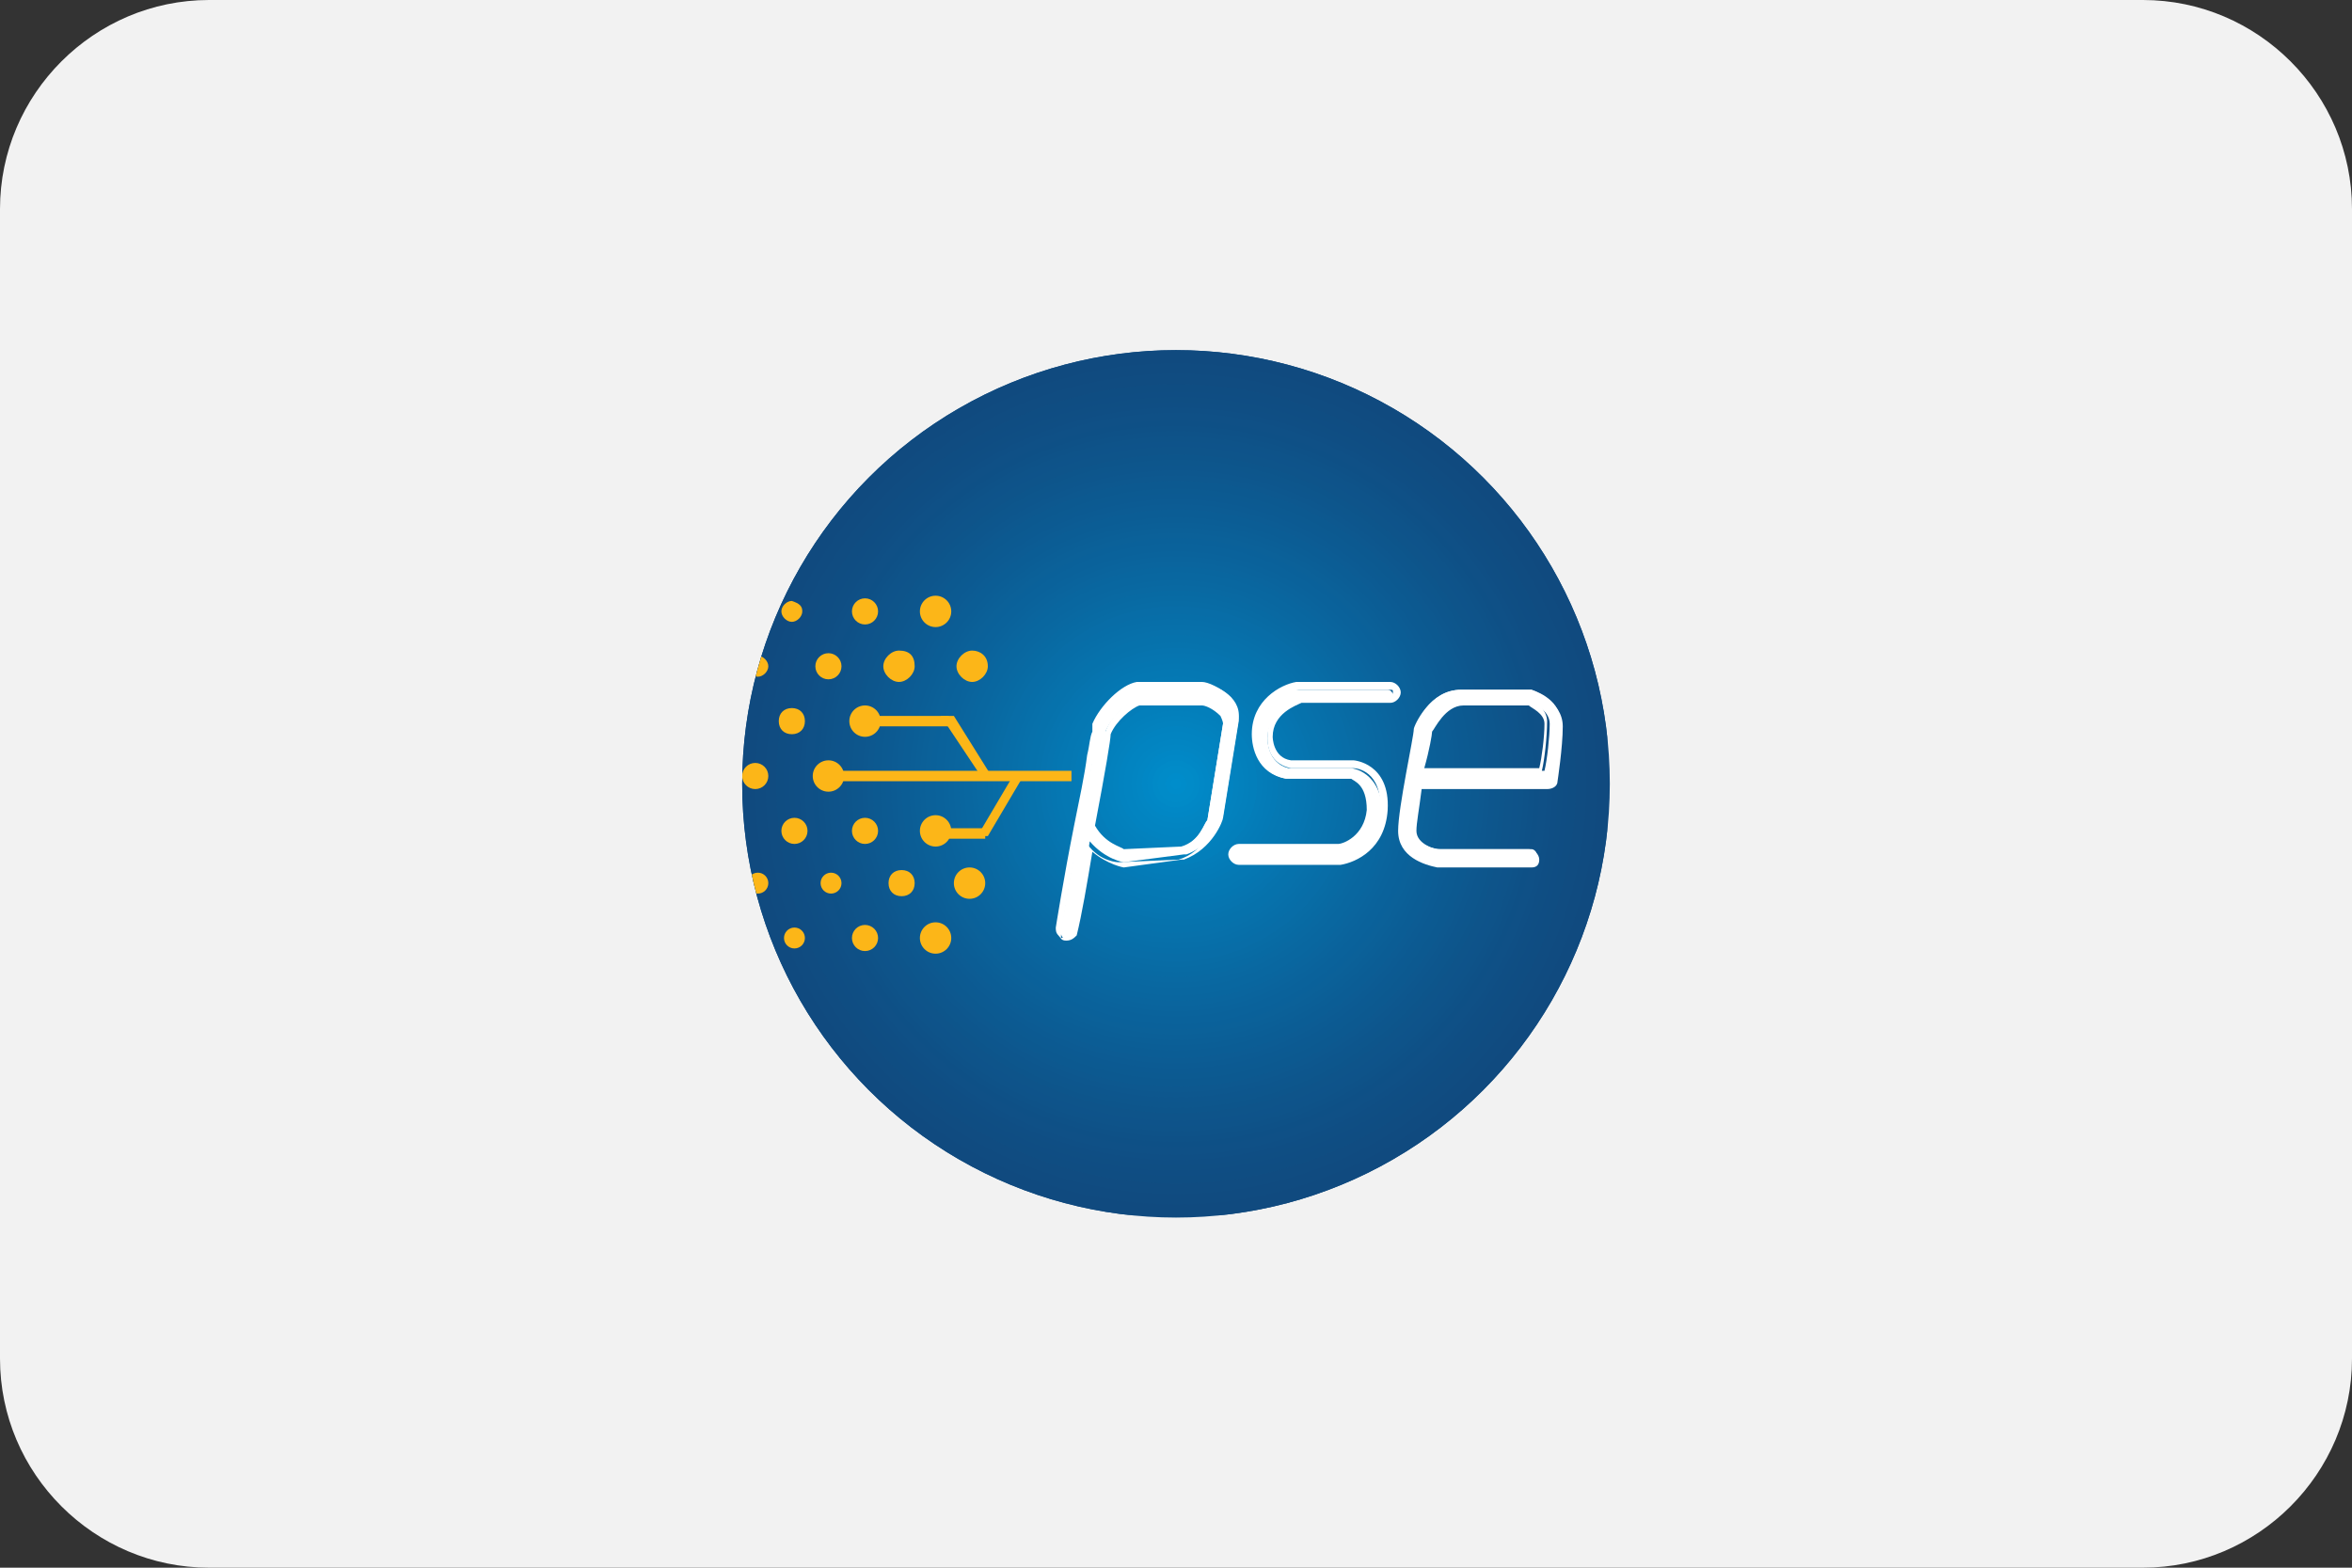
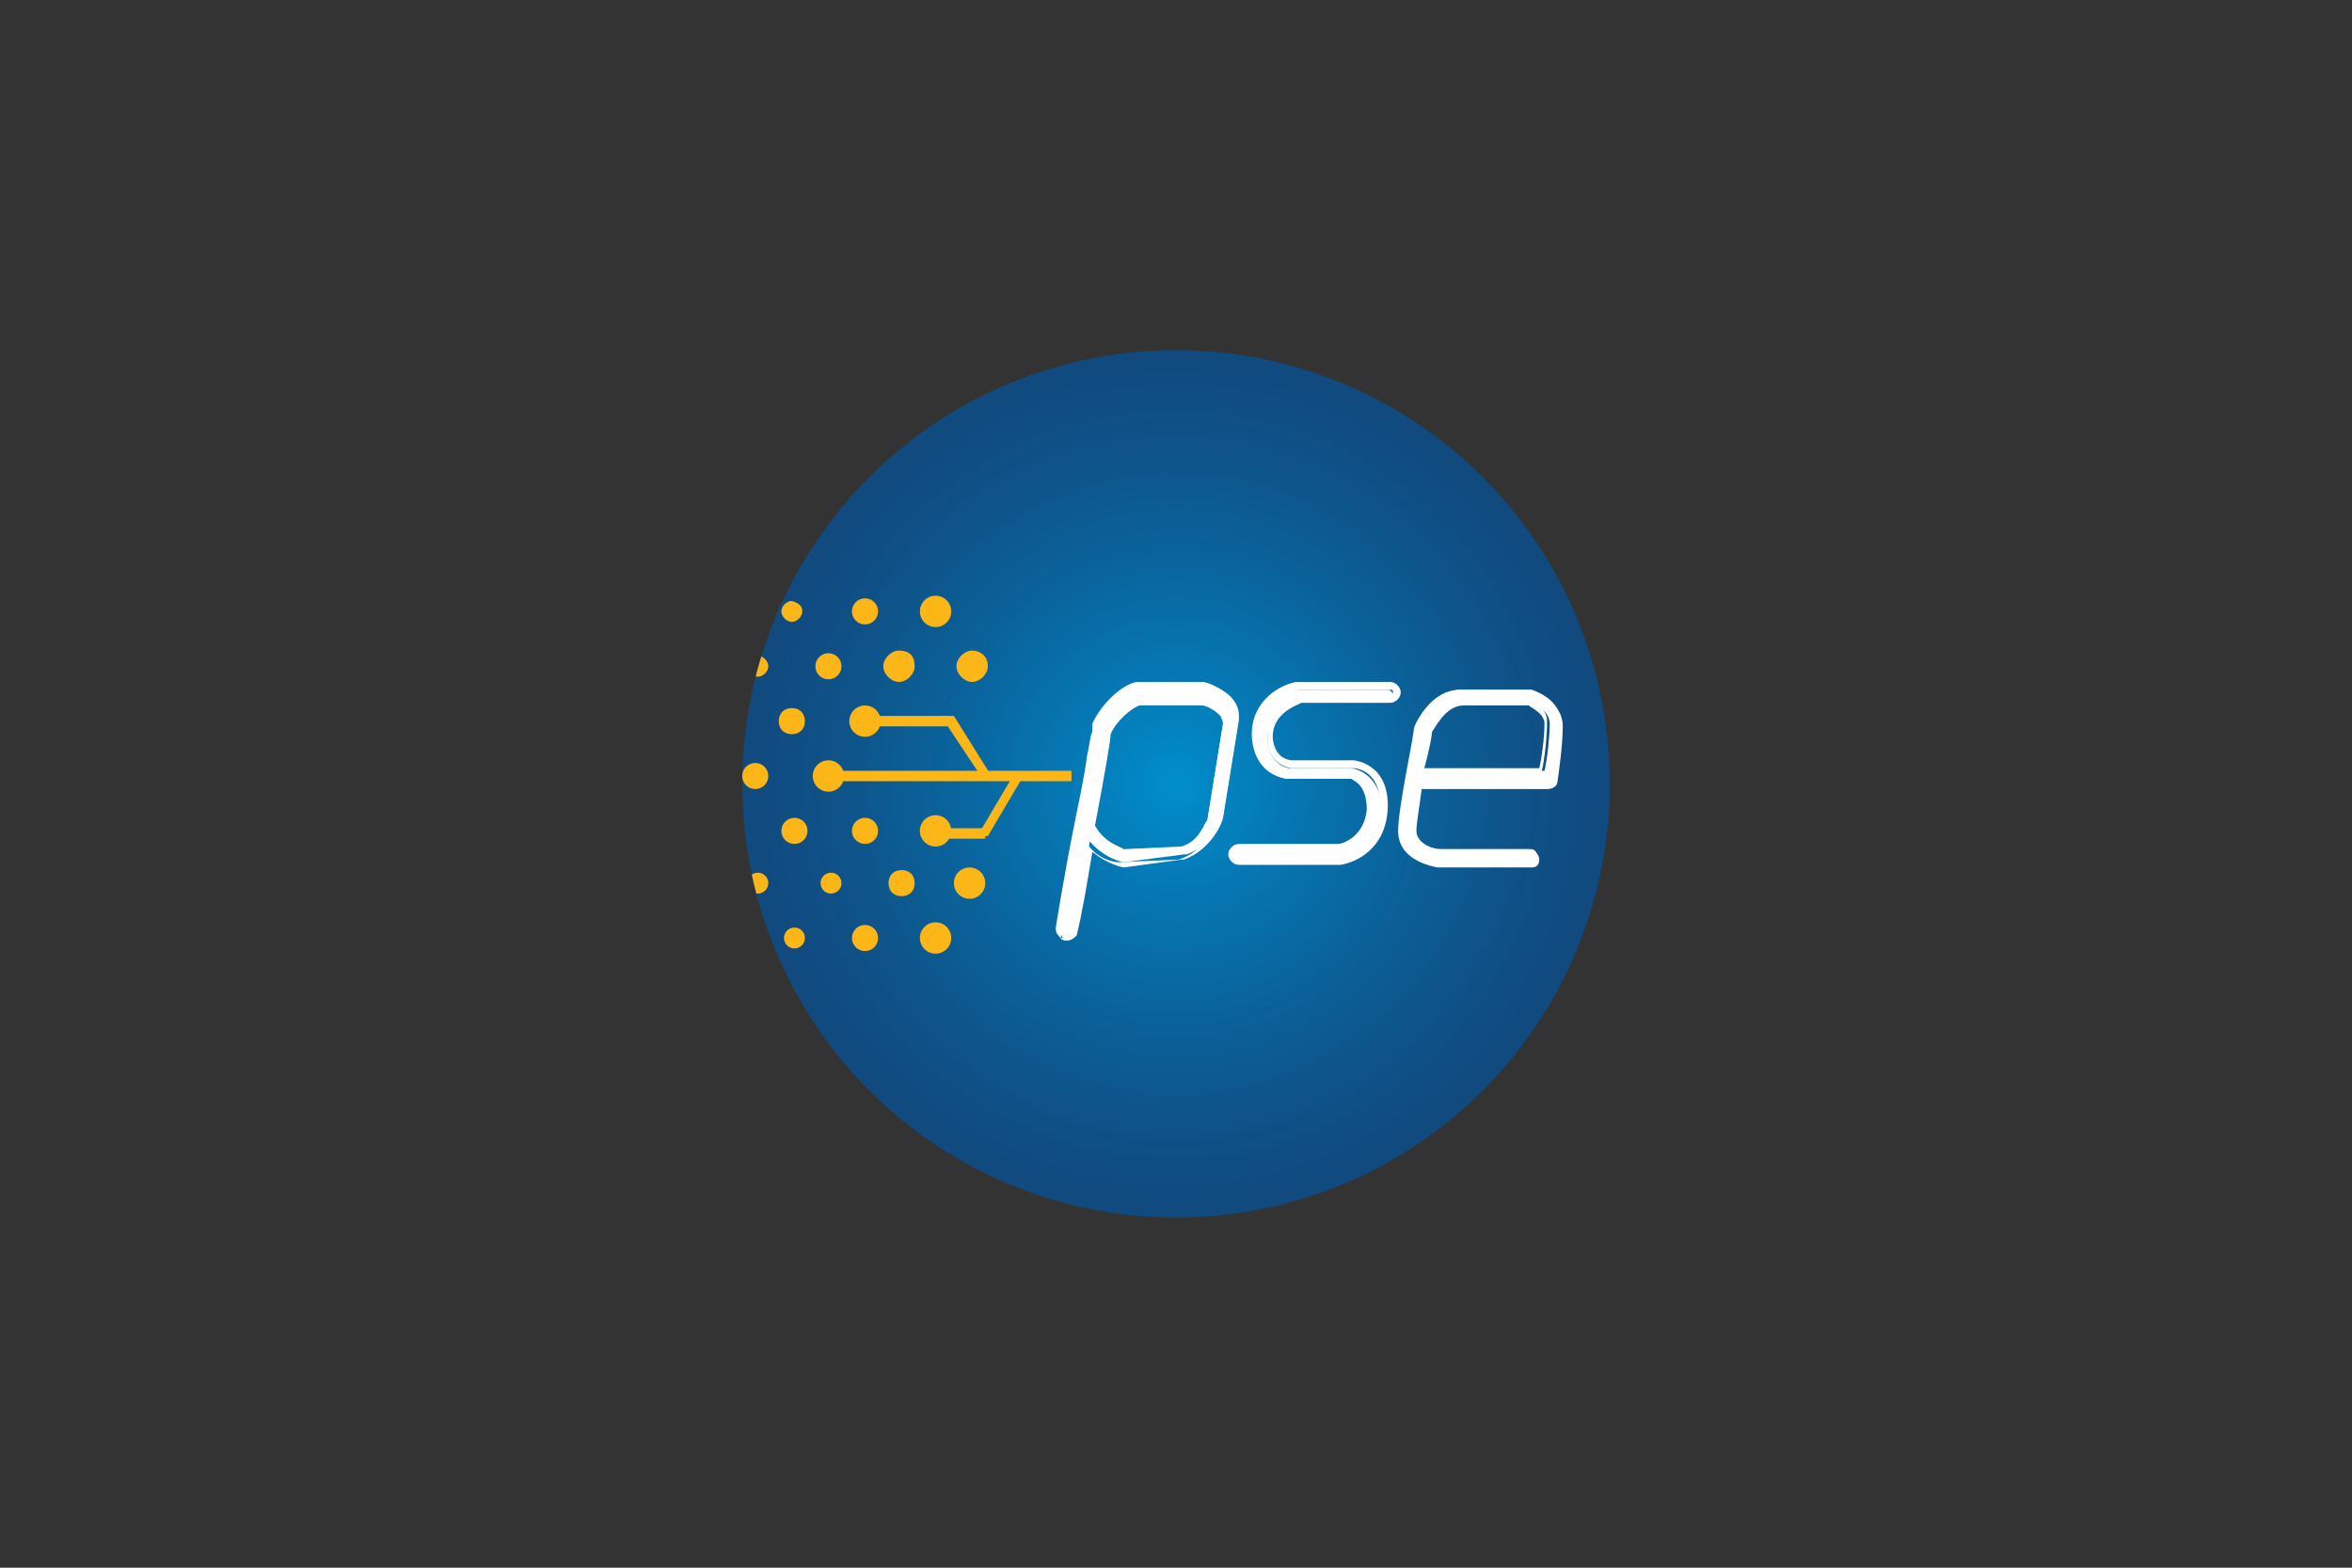
<svg xmlns="http://www.w3.org/2000/svg" xmlns:xlink="http://www.w3.org/1999/xlink" version="1.1" id="Ebene_1" x="0px" y="0px" viewBox="0 0 90 60" style="enable-background:new 0 0 90 60;" xml:space="preserve">
  <rect x="0" y="0" width="90" height="60" fill="#333333" stroke="none" />
  <style type="text/css">
	.st0{fill:#F2F2F2;}
	.st1{clip-path:url(#SVGID_00000139261742813924793840000008328208598541434808_);fill:#104A7F;}
	.st2{clip-path:url(#SVGID_00000139261742813924793840000008328208598541434808_);fill:#104B80;}
	.st3{clip-path:url(#SVGID_00000139261742813924793840000008328208598541434808_);fill:#104C81;}
	.st4{clip-path:url(#SVGID_00000139261742813924793840000008328208598541434808_);fill:#0F4D82;}
	.st5{clip-path:url(#SVGID_00000139261742813924793840000008328208598541434808_);fill:#0F4D83;}
	.st6{clip-path:url(#SVGID_00000139261742813924793840000008328208598541434808_);fill:#0F4E83;}
	.st7{clip-path:url(#SVGID_00000139261742813924793840000008328208598541434808_);fill:#0F4E84;}
	.st8{clip-path:url(#SVGID_00000139261742813924793840000008328208598541434808_);fill:#0F4F85;}
	.st9{clip-path:url(#SVGID_00000139261742813924793840000008328208598541434808_);fill:#0F5086;}
	.st10{clip-path:url(#SVGID_00000139261742813924793840000008328208598541434808_);fill:#0E5086;}
	.st11{clip-path:url(#SVGID_00000139261742813924793840000008328208598541434808_);fill:#0E5187;}
	.st12{clip-path:url(#SVGID_00000139261742813924793840000008328208598541434808_);fill:#0E5288;}
	.st13{clip-path:url(#SVGID_00000139261742813924793840000008328208598541434808_);fill:#0E5389;}
	.st14{clip-path:url(#SVGID_00000139261742813924793840000008328208598541434808_);fill:#0E538A;}
	.st15{clip-path:url(#SVGID_00000139261742813924793840000008328208598541434808_);fill:#0E548A;}
	.st16{clip-path:url(#SVGID_00000139261742813924793840000008328208598541434808_);fill:#0D558B;}
	.st17{clip-path:url(#SVGID_00000139261742813924793840000008328208598541434808_);fill:#0D568C;}
	.st18{clip-path:url(#SVGID_00000139261742813924793840000008328208598541434808_);fill:#0D568D;}
	.st19{clip-path:url(#SVGID_00000139261742813924793840000008328208598541434808_);fill:#0D578E;}
	.st20{clip-path:url(#SVGID_00000139261742813924793840000008328208598541434808_);fill:#0D588F;}
	.st21{clip-path:url(#SVGID_00000139261742813924793840000008328208598541434808_);fill:#0C5990;}
	.st22{clip-path:url(#SVGID_00000139261742813924793840000008328208598541434808_);fill:#0C5A91;}
	.st23{clip-path:url(#SVGID_00000139261742813924793840000008328208598541434808_);fill:#0C5A92;}
	.st24{clip-path:url(#SVGID_00000139261742813924793840000008328208598541434808_);fill:#0C5B93;}
	.st25{clip-path:url(#SVGID_00000139261742813924793840000008328208598541434808_);fill:#0C5C94;}
	.st26{clip-path:url(#SVGID_00000139261742813924793840000008328208598541434808_);fill:#0B5D95;}
	.st27{clip-path:url(#SVGID_00000139261742813924793840000008328208598541434808_);fill:#0B5E96;}
	.st28{clip-path:url(#SVGID_00000139261742813924793840000008328208598541434808_);fill:#0B5F97;}
	.st29{clip-path:url(#SVGID_00000139261742813924793840000008328208598541434808_);fill:#0B6098;}
	.st30{clip-path:url(#SVGID_00000139261742813924793840000008328208598541434808_);fill:#0B6199;}
	.st31{clip-path:url(#SVGID_00000139261742813924793840000008328208598541434808_);fill:#0A619A;}
	.st32{clip-path:url(#SVGID_00000139261742813924793840000008328208598541434808_);fill:#0A629B;}
	.st33{clip-path:url(#SVGID_00000139261742813924793840000008328208598541434808_);fill:#0A639C;}
	.st34{clip-path:url(#SVGID_00000139261742813924793840000008328208598541434808_);fill:#0A649D;}
	.st35{clip-path:url(#SVGID_00000139261742813924793840000008328208598541434808_);fill:#0A659E;}
	.st36{clip-path:url(#SVGID_00000139261742813924793840000008328208598541434808_);fill:#09669F;}
	.st37{clip-path:url(#SVGID_00000139261742813924793840000008328208598541434808_);fill:#0967A0;}
	.st38{clip-path:url(#SVGID_00000139261742813924793840000008328208598541434808_);fill:#0968A1;}
	.st39{clip-path:url(#SVGID_00000139261742813924793840000008328208598541434808_);fill:#0969A2;}
	.st40{clip-path:url(#SVGID_00000139261742813924793840000008328208598541434808_);fill:#086AA3;}
	.st41{clip-path:url(#SVGID_00000139261742813924793840000008328208598541434808_);fill:#086BA4;}
	.st42{clip-path:url(#SVGID_00000139261742813924793840000008328208598541434808_);fill:#086CA5;}
	.st43{clip-path:url(#SVGID_00000139261742813924793840000008328208598541434808_);fill:#086DA7;}
	.st44{clip-path:url(#SVGID_00000139261742813924793840000008328208598541434808_);fill:#076EA8;}
	.st45{clip-path:url(#SVGID_00000139261742813924793840000008328208598541434808_);fill:#076FA9;}
	.st46{clip-path:url(#SVGID_00000139261742813924793840000008328208598541434808_);fill:#0770AA;}
	.st47{clip-path:url(#SVGID_00000139261742813924793840000008328208598541434808_);fill:#0771AB;}
	.st48{clip-path:url(#SVGID_00000139261742813924793840000008328208598541434808_);fill:#0672AC;}
	.st49{clip-path:url(#SVGID_00000139261742813924793840000008328208598541434808_);fill:#0673AD;}
	.st50{clip-path:url(#SVGID_00000139261742813924793840000008328208598541434808_);fill:#0674AF;}
	.st51{clip-path:url(#SVGID_00000139261742813924793840000008328208598541434808_);fill:#0675B0;}
	.st52{clip-path:url(#SVGID_00000139261742813924793840000008328208598541434808_);fill:#0576B1;}
	.st53{clip-path:url(#SVGID_00000139261742813924793840000008328208598541434808_);fill:#0577B2;}
	.st54{clip-path:url(#SVGID_00000139261742813924793840000008328208598541434808_);fill:#0578B3;}
	.st55{clip-path:url(#SVGID_00000139261742813924793840000008328208598541434808_);fill:#0579B4;}
	.st56{clip-path:url(#SVGID_00000139261742813924793840000008328208598541434808_);fill:#047AB6;}
	.st57{clip-path:url(#SVGID_00000139261742813924793840000008328208598541434808_);fill:#047BB7;}
	.st58{clip-path:url(#SVGID_00000139261742813924793840000008328208598541434808_);fill:#047CB8;}
	.st59{clip-path:url(#SVGID_00000139261742813924793840000008328208598541434808_);fill:#047DB9;}
	.st60{clip-path:url(#SVGID_00000139261742813924793840000008328208598541434808_);fill:#037FBB;}
	.st61{clip-path:url(#SVGID_00000139261742813924793840000008328208598541434808_);fill:#0380BC;}
	.st62{clip-path:url(#SVGID_00000139261742813924793840000008328208598541434808_);fill:#0381BD;}
	.st63{clip-path:url(#SVGID_00000139261742813924793840000008328208598541434808_);fill:#0382BE;}
	.st64{clip-path:url(#SVGID_00000139261742813924793840000008328208598541434808_);fill:#0283C0;}
	.st65{clip-path:url(#SVGID_00000139261742813924793840000008328208598541434808_);fill:#0284C1;}
	.st66{clip-path:url(#SVGID_00000139261742813924793840000008328208598541434808_);fill:#0285C2;}
	.st67{clip-path:url(#SVGID_00000139261742813924793840000008328208598541434808_);fill:#0286C3;}
	.st68{clip-path:url(#SVGID_00000139261742813924793840000008328208598541434808_);fill:#0187C5;}
	.st69{clip-path:url(#SVGID_00000139261742813924793840000008328208598541434808_);fill:#0188C6;}
	.st70{clip-path:url(#SVGID_00000139261742813924793840000008328208598541434808_);fill:#018AC7;}
	.st71{clip-path:url(#SVGID_00000139261742813924793840000008328208598541434808_);fill:#018BC8;}
	.st72{clip-path:url(#SVGID_00000139261742813924793840000008328208598541434808_);fill:#008CCA;}
	.st73{clip-path:url(#SVGID_00000139261742813924793840000008328208598541434808_);fill:#008DCB;}
	.st74{clip-path:url(#SVGID_00000124869471371258658280000014888755167309703563_);}
	.st75{fill:#FFFFFF;}
	.st76{fill:#FCB618;}
</style>
-   <path class="st0" d="M8,0h74c4.4,0,8,3.6,8,8v44c0,4.4-3.6,8-8,8H8c-4.4,0-8-3.6-8-8V8C0,3.6,3.6,0,8,0z" />
  <g>
    <g id="XMLID_71_">
      <g>
        <defs>
          <circle id="SVGID_1_" cx="45" cy="30" r="16.6" />
        </defs>
        <clipPath id="SVGID_00000145746718582391766010000004393718477603260072_">
          <use xlink:href="#SVGID_1_" style="overflow:visible;" />
        </clipPath>
-         <rect x="28.4" y="13.4" style="clip-path:url(#SVGID_00000145746718582391766010000004393718477603260072_);fill:#104A7F;" width="33.1" height="33.1" />
        <circle style="clip-path:url(#SVGID_00000145746718582391766010000004393718477603260072_);fill:#104A7F;" cx="45" cy="30" r="16.6" />
        <circle style="clip-path:url(#SVGID_00000145746718582391766010000004393718477603260072_);fill:#104A7F;" cx="45" cy="30" r="16.3" />
        <circle style="clip-path:url(#SVGID_00000145746718582391766010000004393718477603260072_);fill:#104B80;" cx="45" cy="30" r="16.1" />
        <circle style="clip-path:url(#SVGID_00000145746718582391766010000004393718477603260072_);fill:#104B80;" cx="45" cy="30" r="15.9" />
        <circle style="clip-path:url(#SVGID_00000145746718582391766010000004393718477603260072_);fill:#104C81;" cx="45" cy="30" r="15.7" />
        <circle style="clip-path:url(#SVGID_00000145746718582391766010000004393718477603260072_);fill:#104C81;" cx="45" cy="30" r="15.5" />
        <circle style="clip-path:url(#SVGID_00000145746718582391766010000004393718477603260072_);fill:#0F4D82;" cx="45" cy="30" r="15.3" />
        <circle style="clip-path:url(#SVGID_00000145746718582391766010000004393718477603260072_);fill:#0F4D83;" cx="45" cy="30" r="15" />
        <circle style="clip-path:url(#SVGID_00000145746718582391766010000004393718477603260072_);fill:#0F4E83;" cx="45" cy="30" r="14.8" />
        <circle style="clip-path:url(#SVGID_00000145746718582391766010000004393718477603260072_);fill:#0F4E84;" cx="45" cy="30" r="14.6" />
        <circle style="clip-path:url(#SVGID_00000145746718582391766010000004393718477603260072_);fill:#0F4F85;" cx="45" cy="30" r="14.4" />
        <circle style="clip-path:url(#SVGID_00000145746718582391766010000004393718477603260072_);fill:#0F5086;" cx="45" cy="30" r="14.2" />
        <circle style="clip-path:url(#SVGID_00000145746718582391766010000004393718477603260072_);fill:#0E5086;" cx="45" cy="30" r="13.9" />
        <circle style="clip-path:url(#SVGID_00000145746718582391766010000004393718477603260072_);fill:#0E5187;" cx="45" cy="30" r="13.7" />
        <circle style="clip-path:url(#SVGID_00000145746718582391766010000004393718477603260072_);fill:#0E5288;" cx="45" cy="30" r="13.5" />
        <circle style="clip-path:url(#SVGID_00000145746718582391766010000004393718477603260072_);fill:#0E5389;" cx="45" cy="30" r="13.3" />
        <circle style="clip-path:url(#SVGID_00000145746718582391766010000004393718477603260072_);fill:#0E538A;" cx="45" cy="30" r="13.1" />
        <circle style="clip-path:url(#SVGID_00000145746718582391766010000004393718477603260072_);fill:#0E548A;" cx="45" cy="30" r="12.9" />
        <circle style="clip-path:url(#SVGID_00000145746718582391766010000004393718477603260072_);fill:#0D558B;" cx="45" cy="30" r="12.6" />
        <circle style="clip-path:url(#SVGID_00000145746718582391766010000004393718477603260072_);fill:#0D568C;" cx="45" cy="30" r="12.4" />
        <circle style="clip-path:url(#SVGID_00000145746718582391766010000004393718477603260072_);fill:#0D568D;" cx="45" cy="30" r="12.2" />
        <circle style="clip-path:url(#SVGID_00000145746718582391766010000004393718477603260072_);fill:#0D578E;" cx="45" cy="30" r="12" />
        <circle style="clip-path:url(#SVGID_00000145746718582391766010000004393718477603260072_);fill:#0D588F;" cx="45" cy="30" r="11.8" />
        <circle style="clip-path:url(#SVGID_00000145746718582391766010000004393718477603260072_);fill:#0C5990;" cx="45" cy="30" r="11.6" />
        <circle style="clip-path:url(#SVGID_00000145746718582391766010000004393718477603260072_);fill:#0C5A91;" cx="45" cy="30" r="11.3" />
        <circle style="clip-path:url(#SVGID_00000145746718582391766010000004393718477603260072_);fill:#0C5A92;" cx="45" cy="30" r="11.1" />
        <circle style="clip-path:url(#SVGID_00000145746718582391766010000004393718477603260072_);fill:#0C5B93;" cx="45" cy="30" r="10.9" />
        <circle style="clip-path:url(#SVGID_00000145746718582391766010000004393718477603260072_);fill:#0C5C94;" cx="45" cy="30" r="10.7" />
        <circle style="clip-path:url(#SVGID_00000145746718582391766010000004393718477603260072_);fill:#0B5D95;" cx="45" cy="30" r="10.5" />
        <circle style="clip-path:url(#SVGID_00000145746718582391766010000004393718477603260072_);fill:#0B5E96;" cx="45" cy="30" r="10.2" />
        <circle style="clip-path:url(#SVGID_00000145746718582391766010000004393718477603260072_);fill:#0B5F97;" cx="45" cy="30" r="10" />
        <circle style="clip-path:url(#SVGID_00000145746718582391766010000004393718477603260072_);fill:#0B6098;" cx="45" cy="30" r="9.8" />
        <circle style="clip-path:url(#SVGID_00000145746718582391766010000004393718477603260072_);fill:#0B6199;" cx="45" cy="30" r="9.6" />
        <circle style="clip-path:url(#SVGID_00000145746718582391766010000004393718477603260072_);fill:#0A619A;" cx="45" cy="30" r="9.4" />
        <circle style="clip-path:url(#SVGID_00000145746718582391766010000004393718477603260072_);fill:#0A629B;" cx="45" cy="30" r="9.2" />
        <circle style="clip-path:url(#SVGID_00000145746718582391766010000004393718477603260072_);fill:#0A639C;" cx="45" cy="30" r="8.9" />
        <circle style="clip-path:url(#SVGID_00000145746718582391766010000004393718477603260072_);fill:#0A649D;" cx="45" cy="30" r="8.7" />
        <circle style="clip-path:url(#SVGID_00000145746718582391766010000004393718477603260072_);fill:#0A659E;" cx="45" cy="30" r="8.5" />
        <circle style="clip-path:url(#SVGID_00000145746718582391766010000004393718477603260072_);fill:#09669F;" cx="45" cy="30" r="8.3" />
        <circle style="clip-path:url(#SVGID_00000145746718582391766010000004393718477603260072_);fill:#0967A0;" cx="45" cy="30" r="8.1" />
        <circle style="clip-path:url(#SVGID_00000145746718582391766010000004393718477603260072_);fill:#0968A1;" cx="45" cy="30" r="7.8" />
        <circle style="clip-path:url(#SVGID_00000145746718582391766010000004393718477603260072_);fill:#0969A2;" cx="45" cy="30" r="7.6" />
        <circle style="clip-path:url(#SVGID_00000145746718582391766010000004393718477603260072_);fill:#086AA3;" cx="45" cy="30" r="7.4" />
        <circle style="clip-path:url(#SVGID_00000145746718582391766010000004393718477603260072_);fill:#086BA4;" cx="45" cy="30" r="7.2" />
        <circle style="clip-path:url(#SVGID_00000145746718582391766010000004393718477603260072_);fill:#086CA5;" cx="45" cy="30" r="7" />
        <circle style="clip-path:url(#SVGID_00000145746718582391766010000004393718477603260072_);fill:#086DA7;" cx="45" cy="30" r="6.8" />
        <circle style="clip-path:url(#SVGID_00000145746718582391766010000004393718477603260072_);fill:#076EA8;" cx="45" cy="30" r="6.5" />
        <circle style="clip-path:url(#SVGID_00000145746718582391766010000004393718477603260072_);fill:#076FA9;" cx="45" cy="30" r="6.3" />
-         <circle style="clip-path:url(#SVGID_00000145746718582391766010000004393718477603260072_);fill:#0770AA;" cx="45" cy="30" r="6.1" />
        <circle style="clip-path:url(#SVGID_00000145746718582391766010000004393718477603260072_);fill:#0771AB;" cx="45" cy="30" r="5.9" />
        <circle style="clip-path:url(#SVGID_00000145746718582391766010000004393718477603260072_);fill:#0672AC;" cx="45" cy="30" r="5.7" />
        <circle style="clip-path:url(#SVGID_00000145746718582391766010000004393718477603260072_);fill:#0673AD;" cx="45" cy="30" r="5.4" />
        <circle style="clip-path:url(#SVGID_00000145746718582391766010000004393718477603260072_);fill:#0674AF;" cx="45" cy="30" r="5.2" />
        <circle style="clip-path:url(#SVGID_00000145746718582391766010000004393718477603260072_);fill:#0675B0;" cx="45" cy="30" r="5" />
        <circle style="clip-path:url(#SVGID_00000145746718582391766010000004393718477603260072_);fill:#0576B1;" cx="45" cy="30" r="4.8" />
        <circle style="clip-path:url(#SVGID_00000145746718582391766010000004393718477603260072_);fill:#0577B2;" cx="45" cy="30" r="4.6" />
        <circle style="clip-path:url(#SVGID_00000145746718582391766010000004393718477603260072_);fill:#0578B3;" cx="45" cy="30" r="4.4" />
        <circle style="clip-path:url(#SVGID_00000145746718582391766010000004393718477603260072_);fill:#0579B4;" cx="45" cy="30" r="4.1" />
        <circle style="clip-path:url(#SVGID_00000145746718582391766010000004393718477603260072_);fill:#047AB6;" cx="45" cy="30" r="3.9" />
        <circle style="clip-path:url(#SVGID_00000145746718582391766010000004393718477603260072_);fill:#047BB7;" cx="45" cy="30" r="3.7" />
        <circle style="clip-path:url(#SVGID_00000145746718582391766010000004393718477603260072_);fill:#047CB8;" cx="45" cy="30" r="3.5" />
        <circle style="clip-path:url(#SVGID_00000145746718582391766010000004393718477603260072_);fill:#047DB9;" cx="45" cy="30" r="3.3" />
        <circle style="clip-path:url(#SVGID_00000145746718582391766010000004393718477603260072_);fill:#037FBB;" cx="45" cy="30" r="3.1" />
        <circle style="clip-path:url(#SVGID_00000145746718582391766010000004393718477603260072_);fill:#0380BC;" cx="45" cy="30" r="2.8" />
        <circle style="clip-path:url(#SVGID_00000145746718582391766010000004393718477603260072_);fill:#0381BD;" cx="45" cy="30" r="2.6" />
        <circle style="clip-path:url(#SVGID_00000145746718582391766010000004393718477603260072_);fill:#0382BE;" cx="45" cy="30" r="2.4" />
        <circle style="clip-path:url(#SVGID_00000145746718582391766010000004393718477603260072_);fill:#0283C0;" cx="45" cy="30" r="2.2" />
        <circle style="clip-path:url(#SVGID_00000145746718582391766010000004393718477603260072_);fill:#0284C1;" cx="45" cy="30" r="2" />
        <circle style="clip-path:url(#SVGID_00000145746718582391766010000004393718477603260072_);fill:#0285C2;" cx="45" cy="30" r="1.7" />
        <circle style="clip-path:url(#SVGID_00000145746718582391766010000004393718477603260072_);fill:#0286C3;" cx="45" cy="30" r="1.5" />
        <circle style="clip-path:url(#SVGID_00000145746718582391766010000004393718477603260072_);fill:#0187C5;" cx="45" cy="30" r="1.3" />
        <circle style="clip-path:url(#SVGID_00000145746718582391766010000004393718477603260072_);fill:#0188C6;" cx="45" cy="30" r="1.1" />
        <circle style="clip-path:url(#SVGID_00000145746718582391766010000004393718477603260072_);fill:#018AC7;" cx="45" cy="30" r="0.9" />
        <circle style="clip-path:url(#SVGID_00000145746718582391766010000004393718477603260072_);fill:#018BC8;" cx="45" cy="30" r="0.7" />
        <circle style="clip-path:url(#SVGID_00000145746718582391766010000004393718477603260072_);fill:#008CCA;" cx="45" cy="30" r="0.4" />
        <circle style="clip-path:url(#SVGID_00000145746718582391766010000004393718477603260072_);fill:#008DCB;" cx="45" cy="30" r="0.2" />
      </g>
    </g>
    <g id="XMLID_76_">
      <defs>
        <circle id="SVGID_00000078751734350230064440000016301254705186940090_" cx="45" cy="30" r="16.6" />
      </defs>
      <clipPath id="SVGID_00000024716495459829865190000007393895891888373127_">
        <use xlink:href="#SVGID_00000078751734350230064440000016301254705186940090_" style="overflow:visible;" />
      </clipPath>
      <g id="XMLID_1_" style="clip-path:url(#SVGID_00000024716495459829865190000007393895891888373127_);">
        <g id="XMLID_2_">
          <g id="XMLID_3_">
            <path class="st75" d="M51.3,33h-3.9c-0.1,0-0.2-0.1-0.2-0.2c0-0.1,0.1-0.2,0.2-0.2h3.8c0.1,0,1.2-0.3,1.2-1.5       c0-1.2-0.6-1.3-0.7-1.3c0,0-2.5,0-2.5,0c-1-0.2-1.2-1.1-1.2-1.5c0-1.2,1-1.8,1.6-1.9c0,0,0,0,0,0h3.5c0.1,0,0.2,0.1,0.2,0.2       c0,0.1-0.1,0.2-0.2,0.2h-3.4c-0.2,0-1.2,0.4-1.2,1.5c0,0,0,0,0,0c0,0,0,0.9,0.8,1.1c0,0,2.4,0,2.4,0c0,0,1.2,0.1,1.2,1.8       C52.9,32.4,51.9,32.9,51.3,33C51.3,33,51.3,33,51.3,33z" />
            <path class="st75" d="M51.3,33.1h-3.9c-0.2,0-0.4-0.2-0.4-0.4c0-0.2,0.2-0.4,0.4-0.4h3.8c0.2,0,1-0.3,1.1-1.3       c0-1-0.5-1.1-0.6-1.2c-0.2,0-2.4,0-2.5,0l0,0c-1.1-0.2-1.3-1.2-1.3-1.7c0-1.3,1.1-1.9,1.7-2c0,0,0.1,0,0.1,0h3.5       c0.2,0,0.4,0.2,0.4,0.4s-0.2,0.4-0.4,0.4h-3.4c-0.2,0.1-1.1,0.4-1.1,1.3l0,0c0,0,0,0.8,0.7,0.9l2,0c0.2,0,0.3,0,0.4,0l0,0       c0,0,1.4,0.1,1.3,1.9C53,32.5,51.9,33,51.3,33.1C51.3,33.1,51.3,33.1,51.3,33.1z M47.4,32.7C47.4,32.7,47.4,32.7,47.4,32.7       c-0.1,0.1,0,0.1,0,0.1h3.9c0,0,0,0,0,0c0.5-0.1,1.4-0.6,1.5-1.8c0.1-1.5-0.9-1.6-1-1.6c-0.1,0-1.6,0-2.4,0l0,0       c-1-0.2-0.9-1.2-0.9-1.2c0-1.2,1.2-1.6,1.3-1.6l0,0h3.4c0,0,0.1,0,0.1-0.1s0-0.1-0.1-0.1h-3.5c0,0,0,0,0,0       c-0.5,0.1-1.5,0.6-1.5,1.8c0,0.5,0.2,1.2,1,1.4c0.1,0,0.5,0,2.5,0l0,0c0.1,0,0.9,0.1,0.9,1.5c0,1.3-1.2,1.6-1.3,1.6l0,0H47.4z" />
          </g>
        </g>
        <g id="XMLID_4_">
          <g id="XMLID_5_">
-             <path class="st75" d="M58.6,33H55c0,0,0,0,0,0c-0.5-0.1-1.4-0.4-1.4-1.3c0-0.9,0.6-3.8,0.6-3.9c0,0,0,0,0,0       c0-0.1,0.5-1.4,1.7-1.4h2.6c0,0,0,0,0.1,0c0,0,1.1,0.3,1.1,1.2c0,0.8-0.2,2-0.2,2.1c0,0.1-0.1,0.2-0.2,0.2l-5,0       c-0.1,0.7-0.2,1.4-0.2,1.8c0,0.7,0.9,0.8,1,0.8h3.5c0.1,0,0.2,0.1,0.2,0.2S58.7,33,58.6,33z M54.7,28c0,0.1-0.2,0.8-0.3,1.5       l4.7,0c0.1-0.4,0.2-1.3,0.2-1.8c0-0.5-0.6-0.8-0.8-0.8h-2.5C55.1,26.9,54.7,27.9,54.7,28z" />
+             <path class="st75" d="M58.6,33H55c0,0,0,0,0,0c-0.5-0.1-1.4-0.4-1.4-1.3c0-0.9,0.6-3.8,0.6-3.9c0,0,0,0,0,0       c0-0.1,0.5-1.4,1.7-1.4h2.6c0,0,0,0,0.1,0c0,0,1.1,0.3,1.1,1.2c0,0.8-0.2,2-0.2,2.1c0,0.1-0.1,0.2-0.2,0.2l-5,0       c-0.1,0.7-0.2,1.4-0.2,1.8c0,0.7,0.9,0.8,1,0.8h3.5c0.1,0,0.2,0.1,0.2,0.2S58.7,33,58.6,33z M54.7,28c0,0.1-0.2,0.8-0.3,1.5       l4.7,0c0.1-0.4,0.2-1.3,0.2-1.8c0-0.5-0.6-0.8-0.8-0.8h-2.5C55.1,26.9,54.7,27.9,54.7,28" />
            <path class="st75" d="M58.6,33.2H55c0,0,0,0,0,0c-0.5-0.1-1.5-0.4-1.5-1.4c0-0.9,0.6-3.6,0.6-3.9c0,0,0,0,0,0       c0-0.1,0.6-1.5,1.8-1.5h2.6c0,0,0.1,0,0.1,0c0,0,1.2,0.4,1.2,1.4c0,0.8-0.2,2.1-0.2,2.1c0,0.2-0.2,0.3-0.4,0.3l-4.8,0       c-0.1,0.8-0.2,1.3-0.2,1.6c0,0.5,0.7,0.7,0.8,0.7h3.5c0.2,0,0.4,0.2,0.4,0.4S58.8,33.2,58.6,33.2z M55.9,26.6       c-1.1,0-1.5,1.3-1.6,1.3c0,0.1-0.6,2.9-0.6,3.9c0,0.8,0.8,1.1,1.3,1.1l3.6,0c0,0,0.1,0,0.1-0.1c0,0,0-0.1-0.1-0.1l-3.6,0       c-0.5-0.1-1.1-0.4-1.1-1c0-0.3,0.1-0.9,0.2-1.8l0-0.1l5.1,0c0,0,0.1,0,0.1-0.1c0,0,0.2-1.3,0.2-2.1c0-0.8-0.9-1.1-1-1.1       c0,0,0,0,0,0H55.9z M54.2,29.7l0-0.2c0.1-0.8,0.3-1.5,0.3-1.6l0,0c0.1-0.1,0.5-1.2,1.4-1.2h2.5l0,0c0.4,0.1,0.8,0.5,0.8,0.9       c0,0.6-0.1,1.5-0.2,1.9l0,0.1L54.2,29.7z M54.8,28c0,0.1-0.1,0.7-0.3,1.4l4.4,0c0.1-0.4,0.2-1.2,0.2-1.7c0-0.4-0.5-0.6-0.6-0.7       h-2.5C55.3,27,54.9,27.9,54.8,28z" />
          </g>
        </g>
        <g id="XMLID_8_">
          <g id="XMLID_9_">
            <path class="st75" d="M40.8,35.9C40.8,35.9,40.7,35.9,40.8,35.9c-0.2,0-0.2-0.1-0.2-0.3c0,0,0.3-1.9,0.7-3.9       c0.2-1,0.4-1.9,0.5-2.7c0.1-0.4,0.1-0.7,0.2-0.9c0-0.2,0.1-0.3,0.1-0.4l0,0c0.2-0.7,1-1.4,1.6-1.5c0,0,0,0,0.1,0       c0.1,0,1.5,0,2.4,0c0,0,0,0,0,0c0.2,0,1.3,0.4,1.2,1.3c0,0,0,0,0,0l-0.6,3.7c0,0,0,0,0,0c0,0-0.3,1.1-1.4,1.5c0,0,0,0-0.1,0       L43,33c0,0,0,0,0,0c0,0-0.7-0.1-1.3-0.8c-0.2,1.3-0.5,2.7-0.6,3.5C41,35.8,40.9,35.9,40.8,35.9z M41.7,31.6       c0.4,0.8,1.1,1,1.2,1l2.2-0.1c0.8-0.2,1-1.1,1.1-1.1l0.6-3.7c0.1-0.4-0.6-0.9-0.8-0.9c-0.2,0-0.7,0-1.2,0c-0.3,0-0.6,0-0.9,0       c-0.2,0-0.3,0-0.4,0c-0.4,0.1-1,0.7-1.2,1.2C42.4,28.2,42.1,29.8,41.7,31.6z" />
            <path class="st75" d="M40.8,36C40.8,36,40.7,36,40.8,36c-0.2,0-0.2-0.1-0.3-0.2c-0.1-0.1-0.1-0.2-0.1-0.3c0,0,0.3-1.9,0.7-3.9       c0.2-1,0.4-1.9,0.5-2.7c0.1-0.4,0.1-0.7,0.2-0.9c0-0.1,0-0.2,0-0.2l0,0l0-0.1c0.3-0.7,1.1-1.5,1.7-1.6c0,0,0.1,0,0.1,0       c0.1,0,1.3,0,2.4,0c0.2,0,0.7,0.2,1.1,0.6c0.2,0.3,0.3,0.6,0.3,0.9c0,0,0,0,0,0l-0.6,3.7c0,0,0,0,0,0c0,0.1-0.4,1.2-1.5,1.6       c0,0-0.1,0-0.1,0L43,33.2c0,0,0,0,0,0c0,0-0.6-0.1-1.2-0.6c-0.2,1.2-0.4,2.4-0.6,3.2C41.1,35.9,41,36,40.8,36z M42.1,27.9       L42.1,27.9c0,0.1-0.1,0.2-0.1,0.4c0,0.2-0.1,0.5-0.2,0.9c-0.1,0.7-0.3,1.7-0.5,2.7c-0.4,1.9-0.7,3.9-0.7,3.9c0,0,0,0,0,0.1       c0,0,0,0,0,0l0,0c0,0,0.1,0,0.1-0.1c0.1-0.8,0.4-2.1,0.6-3.5l0.1-0.3l0.2,0.3c0.5,0.7,1.2,0.7,1.2,0.7l2.3-0.1c0,0,0,0,0,0       c1-0.3,1.3-1.3,1.3-1.4l0.6-3.8c0-0.2,0-0.5-0.2-0.7c-0.3-0.3-0.8-0.5-0.9-0.5c0,0,0,0,0,0c-0.8,0-2.3,0-2.5,0c0,0,0,0,0,0       C43.1,26.6,42.4,27.3,42.1,27.9z M43,32.7L43,32.7c-0.2,0-0.9-0.2-1.4-1.1l0,0l0,0c0.3-1.5,0.6-3.4,0.7-3.6l0,0       c0.2-0.6,0.9-1.2,1.3-1.3l0,0l0,0c0.1,0,0.2,0,0.3,0c0.2,0,0.5,0,0.9,0c0.5,0,1,0,1.2,0c0,0,0,0,0,0c0.2,0,0.5,0.2,0.8,0.4       c0.2,0.2,0.2,0.4,0.2,0.6l-0.6,3.7c0,0.1-0.3,1-1.2,1.2l0,0L43,32.7z M41.9,31.6c0.4,0.7,1,0.8,1.1,0.9l2.2-0.1       c0.7-0.2,0.9-0.9,1-1l0.6-3.7c0-0.1-0.1-0.3-0.1-0.3C46.4,27.1,46.1,27,46,27c-0.2,0-0.7,0-1.2,0c-0.3,0-0.6,0-0.9,0       c-0.2,0-0.3,0-0.3,0c-0.3,0.1-0.9,0.6-1.1,1.1C42.5,28.3,42.3,29.5,41.9,31.6z" />
          </g>
        </g>
        <g id="XMLID_12_">
          <path class="st76" d="M37.8,25.5c0,0.3-0.3,0.6-0.6,0.6c-0.3,0-0.6-0.3-0.6-0.6c0-0.3,0.3-0.6,0.6-0.6      C37.5,24.9,37.8,25.1,37.8,25.5z" />
        </g>
        <g id="XMLID_13_">
          <circle class="st76" cx="35.8" cy="23.4" r="0.6" />
        </g>
        <g id="XMLID_15_">
          <path class="st76" d="M35,25.5c0,0.3-0.3,0.6-0.6,0.6c-0.3,0-0.6-0.3-0.6-0.6c0-0.3,0.3-0.6,0.6-0.6C34.8,24.9,35,25.1,35,25.5z      " />
        </g>
        <g id="XMLID_16_">
          <circle class="st76" cx="37.1" cy="33.8" r="0.6" />
        </g>
        <g id="XMLID_17_">
          <circle class="st76" cx="35.8" cy="31.8" r="0.6" />
        </g>
        <g id="XMLID_21_">
          <circle class="st76" cx="33.1" cy="31.8" r="0.5" />
        </g>
        <g id="XMLID_22_">
          <path class="st76" d="M35,33.8c0,0.3-0.2,0.5-0.5,0.5c-0.3,0-0.5-0.2-0.5-0.5s0.2-0.5,0.5-0.5C34.8,33.3,35,33.5,35,33.8z" />
        </g>
        <g id="XMLID_23_">
          <circle class="st76" cx="33.1" cy="35.9" r="0.5" />
        </g>
        <g id="XMLID_24_">
          <circle class="st76" cx="31.8" cy="33.8" r="0.4" />
        </g>
        <g id="XMLID_25_">
          <circle class="st76" cx="27" cy="29.7" r="0.4" />
        </g>
        <g id="XMLID_26_">
          <circle class="st76" cx="27.7" cy="27.6" r="0.4" />
        </g>
        <g id="XMLID_27_">
          <path class="st76" d="M29.4,25.5c0,0.2-0.2,0.4-0.4,0.4c-0.2,0-0.4-0.2-0.4-0.4c0-0.2,0.2-0.4,0.4-0.4      C29.2,25.1,29.4,25.3,29.4,25.5z" />
        </g>
        <g id="XMLID_28_">
          <path class="st76" d="M30.7,23.4c0,0.2-0.2,0.4-0.4,0.4c-0.2,0-0.4-0.2-0.4-0.4c0-0.2,0.2-0.4,0.4-0.4      C30.6,23.1,30.7,23.2,30.7,23.4z" />
        </g>
        <g id="XMLID_29_">
          <circle class="st76" cx="30.4" cy="35.9" r="0.4" />
        </g>
        <g id="XMLID_30_">
          <circle class="st76" cx="29" cy="33.8" r="0.4" />
        </g>
        <g id="XMLID_32_">
          <circle class="st76" cx="27.7" cy="31.8" r="0.4" />
        </g>
        <g id="XMLID_33_">
          <circle class="st76" cx="26.9" cy="33.8" r="0.2" />
        </g>
        <g id="XMLID_34_">
          <circle class="st76" cx="25.7" cy="31.8" r="0.2" />
        </g>
        <g id="XMLID_38_">
          <path class="st76" d="M25.1,29.7c0,0.1-0.1,0.2-0.2,0.2c-0.1,0-0.2-0.1-0.2-0.2s0.1-0.2,0.2-0.2C25,29.5,25.1,29.5,25.1,29.7z" />
        </g>
        <g id="XMLID_39_">
-           <circle class="st76" cx="25.6" cy="27.6" r="0.2" />
-         </g>
+           </g>
        <g id="XMLID_40_">
          <circle class="st76" cx="27" cy="25.5" r="0.2" />
        </g>
        <g id="XMLID_41_">
          <circle class="st76" cx="30.4" cy="31.8" r="0.5" />
        </g>
        <g id="XMLID_46_">
          <circle class="st76" cx="28.9" cy="29.7" r="0.5" />
        </g>
        <g id="XMLID_47_">
          <path class="st76" d="M30.8,27.6c0,0.3-0.2,0.5-0.5,0.5c-0.3,0-0.5-0.2-0.5-0.5c0-0.3,0.2-0.5,0.5-0.5      C30.6,27.1,30.8,27.3,30.8,27.6z" />
        </g>
        <g id="XMLID_48_">
          <circle class="st76" cx="31.7" cy="25.5" r="0.5" />
        </g>
        <g id="XMLID_49_">
          <circle class="st76" cx="33.1" cy="23.4" r="0.5" />
        </g>
        <g id="XMLID_50_">
          <circle class="st76" cx="31.7" cy="29.7" r="0.6" />
        </g>
        <g id="XMLID_51_">
          <circle class="st76" cx="33.1" cy="27.6" r="0.6" />
        </g>
        <g id="XMLID_52_">
          <circle class="st76" cx="35.8" cy="35.9" r="0.6" />
        </g>
        <g id="XMLID_70_">
          <rect x="32" y="29.5" class="st76" width="9" height="0.4" />
        </g>
        <g id="XMLID_66_">
          <rect x="33.5" y="27.4" class="st76" width="2.8" height="0.4" />
        </g>
        <g id="XMLID_69_">
          <polygon class="st76" points="37.6,29.8 36,27.4 36.5,27.4 38,29.8     " />
        </g>
        <g id="XMLID_68_">
          <rect x="36.3" y="31.7" class="st76" width="1.4" height="0.4" />
        </g>
        <g id="XMLID_67_">
          <polygon class="st76" points="37.4,32 38.7,29.8 39.1,29.8 37.8,32     " />
        </g>
      </g>
    </g>
  </g>
</svg>